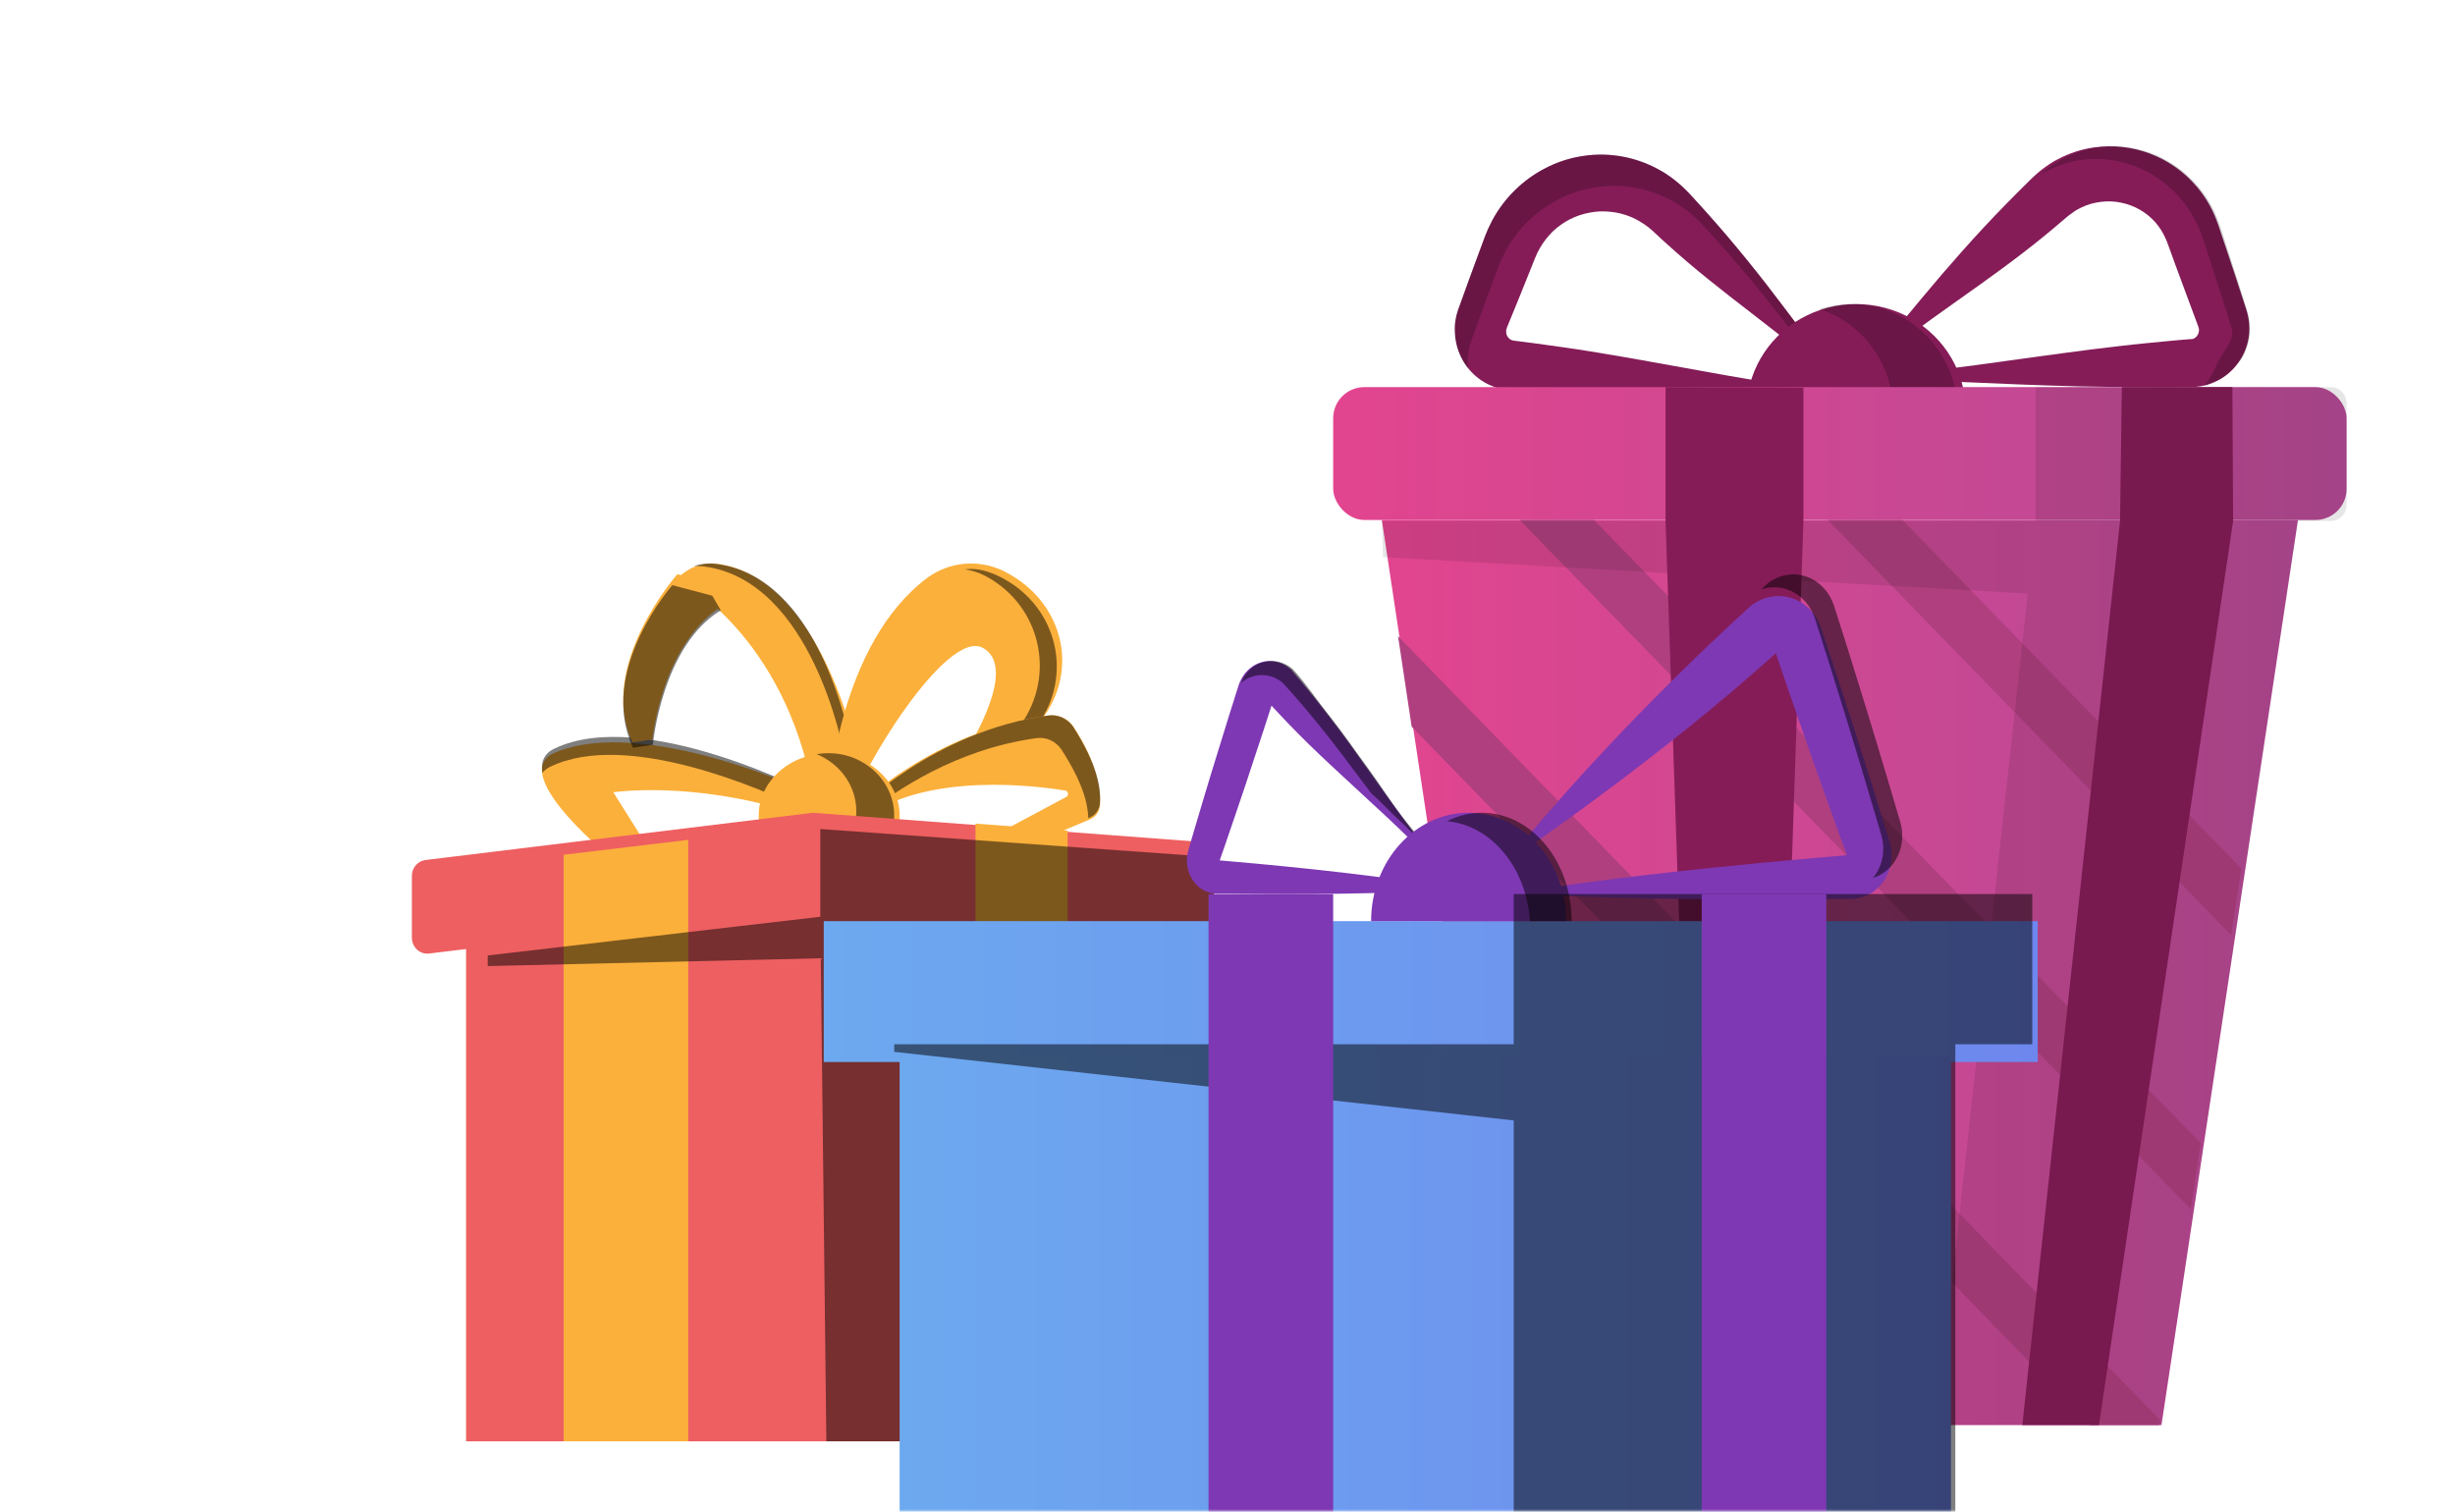
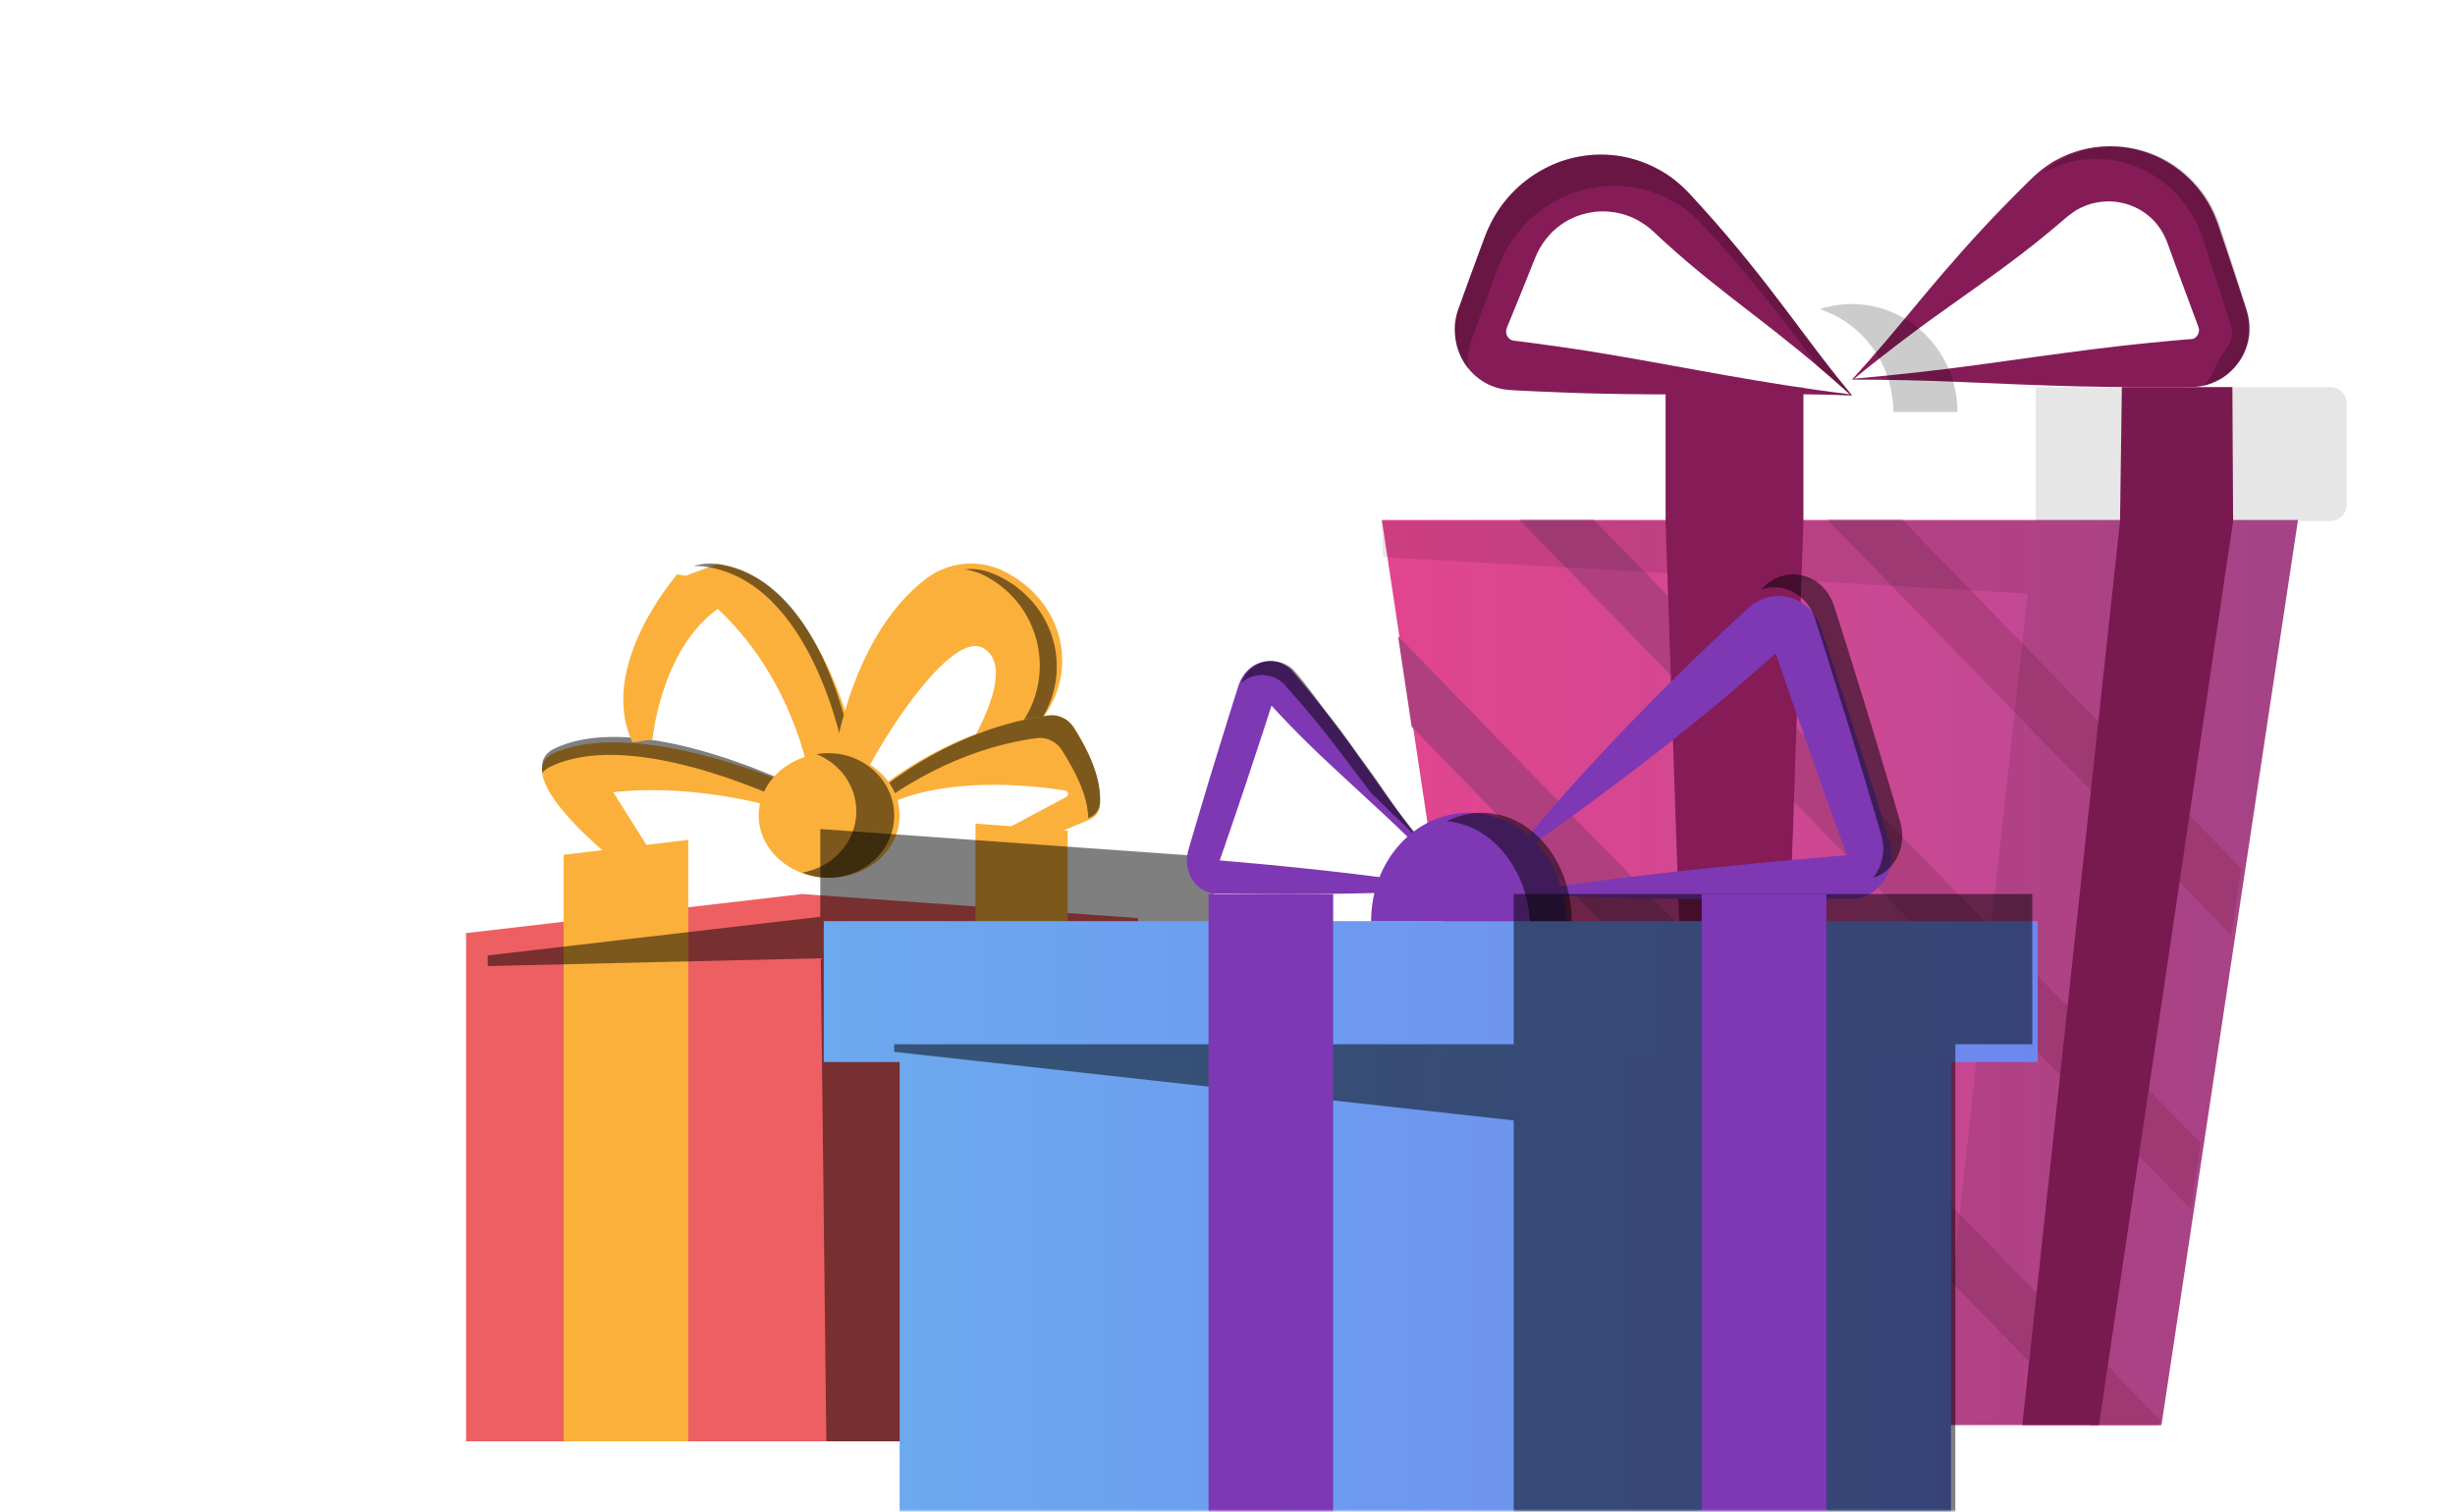
<svg xmlns="http://www.w3.org/2000/svg" xmlns:xlink="http://www.w3.org/1999/xlink" width="453px" height="279px" viewBox="0 0 453 279" version="1.1">
  <title>Group 59 + Group 56 + Group 54 Mask</title>
  <defs>
    <rect id="path-1" x="0" y="0" width="453" height="279" />
    <linearGradient x1="0%" y1="50%" x2="100%" y2="50%" id="linearGradient-3">
      <stop stop-color="#E2458F" offset="0%" />
      <stop stop-color="#B64A96" offset="100%" />
    </linearGradient>
    <linearGradient x1="0%" y1="50.002%" x2="100%" y2="50.002%" id="linearGradient-4">
      <stop stop-color="#E2458F" offset="0%" />
      <stop stop-color="#B64A96" offset="100%" />
    </linearGradient>
    <linearGradient x1="0%" y1="50.01%" x2="100%" y2="50.01%" id="linearGradient-5">
      <stop stop-color="#6DA9EF" offset="0%" />
      <stop stop-color="#6E87EE" offset="100%" />
    </linearGradient>
    <linearGradient x1="0%" y1="50%" x2="100%" y2="50%" id="linearGradient-6">
      <stop stop-color="#6DA9EF" offset="0%" />
      <stop stop-color="#6E87EE" offset="100%" />
    </linearGradient>
  </defs>
  <g id="2025" stroke="none" stroke-width="1" fill="none" fill-rule="evenodd">
    <g id="Home-+-section-média" transform="translate(-940, -4284)">
      <g id="Group-59-+-Group-56-+-Group-54-Mask" transform="translate(940, 4284)">
        <mask id="mask-2" fill="white">
          <use xlink:href="#path-1" />
        </mask>
        <use id="Mask" fill-opacity="0" fill="#D8D8D8" xlink:href="#path-1" />
        <g id="Group-59" mask="url(#mask-2)">
          <g transform="translate(76, 104)">
-             <path d="M82,34.336 C82,34.336 75.271,2.575 56.396,0.067 C53.623,-0.283 50.854,0.749 49,2.824 L49,2.824 C49,2.824 68.912,12.879 74.126,42.859 C81.306,44.29 82,34.336 82,34.336 Z" id="Path" fill="#FBB03B" fill-rule="nonzero" />
+             <path d="M82,34.336 C82,34.336 75.271,2.575 56.396,0.067 L49,2.824 C49,2.824 68.912,12.879 74.126,42.859 C81.306,44.29 82,34.336 82,34.336 Z" id="Path" fill="#FBB03B" fill-rule="nonzero" />
            <path d="M56.136,0.07 C54.742,-0.101 53.324,0.041 52,0.483 C52.6,0.441 53.203,0.457 53.799,0.53 C73.955,3.037 79.659,34.798 79.659,34.798 C79.659,34.798 79.183,41.209 75.028,43 C81.353,43 82,34.333 82,34.333 C82,34.333 81.273,34.584 81.223,34.333 C80.495,30.715 74.986,2.415 56.136,0.07 Z" id="Path" fill="#000000" fill-rule="nonzero" opacity="0.5" style="mix-blend-mode: soft-light;" />
            <path d="M77,42.352 C77,42.352 78.883,14.674 95.184,2.587 C99.172,-0.311 104.465,-0.814 108.945,1.28 L109.387,1.498 C120.233,6.975 123.276,19.743 116.134,28.877 L113.151,32.689 L102.717,33.896 C102.717,33.896 112.021,19.187 105.354,15.564 C98.686,11.942 82.65,38.319 81.034,45 L77,42.352 Z" id="Path" fill="#FBB03B" fill-rule="nonzero" />
            <path d="M109.193,2.802 L108.787,2.584 C106.65,1.494 104.348,0.748 102,1.079 C103.288,1.25 104.541,1.642 105.71,2.241 L106.116,2.459 C116.078,7.925 118.873,20.671 112.313,29.788 L109.505,34 L112.735,33.593 L115.476,29.788 C122.035,20.659 119.154,8.257 109.193,2.802 Z" id="Path" fill="#000000" fill-rule="nonzero" opacity="0.5" style="mix-blend-mode: soft-light;" />
            <path d="M82,45.07 C82,45.07 96.251,30.864 117.381,28.054 C119.189,27.78 120.993,28.566 122.059,30.091 C126.607,36.984 127.131,42.043 126.977,44.63 C126.88,45.818 126.123,46.841 125.036,47.256 L116.068,51 L107.048,50.405 L120.74,43.084 C120.984,42.956 121.116,42.678 121.064,42.403 C121.012,42.127 120.789,41.92 120.517,41.894 C114.619,40.939 95.927,38.703 84.3,46.355 L82,45.07 Z" id="Path" fill="#FBB03B" fill-rule="nonzero" />
            <g id="Group" opacity="0.5" style="mix-blend-mode: soft-light;" stroke-width="1" fill="none" fill-rule="evenodd" transform="translate(82, 28)">
              <path d="M40.044,2.163 C38.98,0.588 37.176,-0.225 35.368,0.054 C14.257,2.95 0,17.588 0,17.588 L1.553,18.468 C7.102,13.972 18.476,6.253 33.196,4.237 C35.004,3.958 36.808,4.772 37.872,6.345 C41.733,12.379 42.714,16.098 42.813,19 L43.035,18.902 C44.122,18.474 44.878,17.42 44.976,16.196 C45.138,13.539 44.59,9.275 40.044,2.163 Z" id="Path" fill="#000000" fill-rule="nonzero" />
            </g>
            <path d="M74,42.527 C74,42.527 42.748,27.814 26.283,34.956 C17.912,38.585 35.254,53 35.254,53 L43.33,52.027 L37.169,42.216 C37.169,42.216 51.638,40.036 70.296,45.949 C72.935,43.252 74,42.527 74,42.527 Z" id="Path" fill="#FBB03B" fill-rule="nonzero" />
            <path d="M25.582,37.484 C39.701,30.7 64.676,41.715 71.52,45 C73.256,43.117 74,42.562 74,42.562 C74,42.562 42.748,26.251 26.282,34.169 C24.318,35.113 23.768,36.72 24.083,38.621 C24.499,38.133 25.01,37.745 25.582,37.484 Z" id="Path" fill="#000000" fill-rule="nonzero" opacity="0.5" style="mix-blend-mode: soft-light;" />
            <ellipse id="Oval" fill="#FBB03B" fill-rule="nonzero" cx="77" cy="46.5" rx="13" ry="11.5" />
            <path d="M76.84,35 C76.118,35 75.398,35.061 74.686,35.18 C78.995,36.952 82.008,41.007 82.008,45.733 C82.008,51.391 77.691,56.09 72,57.049 C73.541,57.681 75.183,58.003 76.84,58 C83.556,58 89,52.85 89,46.5 C89,40.15 83.544,35 76.84,35 Z" id="Path" fill="#000000" fill-rule="nonzero" opacity="0.5" style="mix-blend-mode: soft-light;" />
-             <path d="M144.958,68.097 L73.985,63.344 L3.175,71.98 C2.369,72.078 1.56,71.814 0.953,71.253 C0.346,70.692 0,69.888 0,69.044 L0,57.654 C0,56.155 1.081,54.894 2.514,54.719 L73.985,46 L145.344,51.36 C146.844,51.466 148.007,52.765 148,54.327 L148,65.161 C147.996,65.978 147.667,66.757 147.091,67.313 C146.515,67.87 145.743,68.153 144.958,68.097 L144.958,68.097 Z" id="Path" fill="#EE5F61" fill-rule="nonzero" />
            <polygon id="Path" fill="#EE5F61" fill-rule="nonzero" points="134 162 10 162 10 68.207 72 61 134 65.44" />
            <polygon id="Path" fill="#FBB03B" fill-rule="nonzero" points="51 162 28 162 28 53.75 51 51" />
            <polygon id="Path" fill="#FBB03B" fill-rule="nonzero" points="121 159 104 159 104 48 121 49.289" />
            <path d="M148,66.887 C148,67.649 147.681,68.378 147.118,68.9 C146.555,69.422 145.799,69.69 145.029,69.642 L136.734,69.115 L136.734,162 L76.481,162 L75.453,72.855 L14,74.294 L14,72.334 L75.363,65.191 L75.363,49 L145.393,54.004 C146.867,54.099 148.009,55.314 148,56.773 L148,66.887 Z" id="Path" fill="#000000" fill-rule="nonzero" opacity="0.5" style="mix-blend-mode: soft-light;" />
            <path d="M48.962,2 C48.962,2 34.054,18.956 40.712,33 L44.391,32.462 C44.391,32.462 46.179,13.257 59,6.818 L57.211,3.598 L48.962,2 Z" id="Path" fill="#FBB03B" fill-rule="nonzero" />
-             <path d="M48.062,4 C48.062,4 34.157,19.712 40.796,34 L44.463,33.453 C44.463,33.453 46.115,15.236 57,8.64 L55.432,5.943 L48.062,4 Z" id="Path" fill="#000000" fill-rule="nonzero" opacity="0.5" style="mix-blend-mode: soft-light;" />
          </g>
        </g>
        <g id="Group-56" mask="url(#mask-2)">
          <g transform="translate(246, 27)" id="Group-55">
            <path d="M95.348,45.786 C92.174,42.927 89.106,40.287 86.069,37.809 C83.032,35.332 80.101,33.027 77.252,30.842 C71.574,26.477 66.474,22.479 61.67,18.109 C61.06,17.586 60.466,17.016 59.872,16.462 L58.988,15.636 C58.729,15.422 58.48,15.187 58.221,14.983 C57.702,14.572 57.154,14.202 56.581,13.875 L56.164,13.624 L55.728,13.404 C55.443,13.242 55.138,13.133 54.844,12.997 C53.65,12.51 52.395,12.202 51.116,12.082 C49.833,11.941 48.537,11.999 47.271,12.255 C44.733,12.72 42.38,13.931 40.496,15.741 C39.571,16.651 38.771,17.687 38.119,18.82 C37.957,19.107 37.814,19.41 37.657,19.698 L37.24,20.654 L36.225,23.195 C34.879,26.582 33.497,29.958 32.111,33.33 L32.045,33.487 C32.045,33.539 32.045,33.523 32.045,33.544 L32.014,33.628 C31.985,33.675 31.966,33.729 31.958,33.785 C31.937,33.834 31.925,33.887 31.923,33.941 C31.923,33.994 31.887,34.046 31.923,34.098 C31.874,34.835 32.298,35.518 32.969,35.781 L33.05,35.823 L33.152,35.823 C33.26,35.862 33.373,35.885 33.487,35.891 L34.726,36.043 C35.549,36.142 36.372,36.247 37.195,36.362 L42.131,37.046 C45.423,37.506 48.734,38.06 52.061,38.614 C58.734,39.754 65.575,41.05 72.793,42.32 C80.01,43.591 87.481,44.782 95.348,45.786 Z M95.744,45.974 C89.431,45.749 82.788,45.697 75.82,45.734 C68.851,45.77 61.523,45.843 54.021,45.734 C50.263,45.666 46.479,45.608 42.685,45.446 L36.987,45.211 L34.142,45.07 L32.72,44.991 C32.548,44.991 32.096,44.934 31.735,44.887 L31.171,44.803 L30.618,44.667 C29.113,44.286 27.708,43.573 26.499,42.576 C24.035,40.553 22.558,37.518 22.461,34.276 C22.433,33.872 22.433,33.467 22.461,33.063 C22.481,32.659 22.532,32.257 22.613,31.861 C22.676,31.464 22.768,31.073 22.888,30.69 L23.065,30.12 L23.157,29.854 L23.228,29.697 C24.462,26.263 25.696,22.834 26.976,19.416 L27.926,16.849 L28.068,16.478 L28.231,16.081 L28.561,15.281 C28.815,14.758 29.069,14.236 29.328,13.713 C30.43,11.657 31.827,9.784 33.472,8.157 C35.118,6.528 36.991,5.161 39.028,4.1 C41.051,3.03 43.221,2.284 45.463,1.889 C49.971,1.067 54.615,1.674 58.78,3.63 C59.288,3.881 59.796,4.121 60.304,4.419 L61.045,4.843 L61.761,5.313 C62.7,5.951 63.592,6.66 64.428,7.435 C64.849,7.812 65.235,8.23 65.636,8.627 L66.652,9.73 C67.328,10.456 67.998,11.188 68.653,11.936 C73.976,17.842 78.999,24.141 83.448,30.063 L89.822,38.526 C91.854,41.197 93.85,43.69 95.734,45.974 L95.744,45.974 Z" id="Shape" fill="#851C58" fill-rule="nonzero" />
            <path d="M24.849,40.084 C24.829,39.679 24.838,39.274 24.874,38.87 C24.894,38.468 24.945,38.067 25.026,37.672 C25.088,37.275 25.18,36.883 25.301,36.501 L25.479,35.925 L25.565,35.664 L25.626,35.502 C26.86,32.065 28.095,28.628 29.375,25.207 L30.33,22.639 L30.473,22.272 L30.635,21.87 L30.965,21.069 C31.214,20.546 31.473,20.023 31.732,19.5 C33.951,15.359 37.333,12.006 41.436,9.88 C43.459,8.807 45.629,8.061 47.873,7.667 C52.381,6.833 57.028,7.431 61.198,9.383 C61.706,9.634 62.214,9.875 62.722,10.168 L63.464,10.597 L64.18,11.062 C65.118,11.702 66.01,12.412 66.847,13.186 C67.269,13.568 67.655,13.981 68.051,14.379 L69.067,15.483 C69.738,16.215 70.409,16.947 71.069,17.695 C76.393,23.601 81.418,29.91 85.868,35.831 L89.526,40.691 C91.436,42.318 93.372,44.007 95.348,45.786 L93.163,45.498 L93.473,45.901 L95.744,45.974 C93.859,43.688 91.863,41.182 89.836,38.52 L83.46,30.067 C79.01,24.14 73.985,17.837 68.661,11.925 C68.006,11.177 67.335,10.445 66.659,9.718 L65.643,8.614 C65.242,8.217 64.856,7.798 64.434,7.422 C63.598,6.646 62.707,5.936 61.767,5.298 L61.051,4.827 L60.309,4.403 C59.801,4.105 59.293,3.88 58.785,3.613 C54.615,1.664 49.967,1.065 45.459,1.898 C43.217,2.293 41.046,3.039 39.023,4.11 C36.985,5.172 35.112,6.54 33.465,8.17 C31.818,9.798 30.419,11.673 29.314,13.73 C29.04,14.253 28.806,14.776 28.547,15.299 L28.217,16.1 L28.054,16.497 L27.912,16.869 L26.962,19.437 C25.682,22.858 24.447,26.29 23.213,29.727 L23.157,29.889 L23.065,30.155 L22.888,30.726 C22.768,31.109 22.676,31.5 22.613,31.897 C22.532,32.294 22.481,32.696 22.461,33.101 C22.433,33.505 22.433,33.91 22.461,34.314 C22.534,36.78 23.407,39.15 24.94,41.046 C24.884,40.717 24.859,40.403 24.849,40.084 Z" id="Path" fill="#000000" fill-rule="nonzero" opacity="0.214" />
            <path d="M95.744,43.053 C97.736,40.863 99.844,38.459 101.992,35.942 C104.141,33.425 106.385,30.714 108.71,27.912 C113.391,22.297 118.608,16.324 124.143,10.688 C125.508,9.264 126.924,7.885 128.314,6.502 C128.668,6.155 128.991,5.823 129.446,5.415 C129.901,5.006 130.316,4.649 130.771,4.286 C131.226,3.924 131.721,3.613 132.201,3.265 C132.682,2.918 133.212,2.643 133.718,2.382 C135.798,1.276 138.052,0.54 140.38,0.208 C147.491,-0.801 154.622,1.91 159.307,7.406 C160.844,9.199 162.065,11.245 162.916,13.455 L163.224,14.272 L163.452,14.935 L163.882,16.222 L164.741,18.774 C165.904,22.194 167.026,25.63 168.143,29.071 L168.35,29.714 L168.456,30.036 L168.613,30.577 C168.834,31.337 168.971,32.119 169.023,32.91 C169.132,34.5 168.885,36.095 168.3,37.575 C167.142,40.539 164.751,42.837 161.763,43.86 L161.212,44.043 L160.651,44.171 C160.279,44.26 159.9,44.321 159.519,44.355 L158.953,44.406 L158.675,44.406 L158.498,44.406 L157.78,44.406 L154.914,44.442 L149.181,44.442 C145.36,44.442 141.548,44.38 137.767,44.314 C130.215,44.13 122.824,43.803 115.818,43.497 C108.811,43.191 102.113,43.063 95.744,43.053 Z M96.143,42.885 C104.075,42.195 111.693,41.322 118.982,40.332 C126.272,39.342 133.197,38.346 139.956,37.484 C143.328,37.08 146.669,36.662 150,36.34 L155,35.855 C155.829,35.773 156.663,35.707 157.497,35.641 L158.124,35.59 L158.281,35.59 L158.336,35.59 L158.437,35.59 C158.503,35.579 158.568,35.561 158.629,35.534 L158.72,35.534 L158.801,35.488 C159.244,35.269 159.57,34.866 159.696,34.385 C159.773,34.148 159.788,33.895 159.741,33.65 C159.72,33.54 159.688,33.432 159.645,33.328 C159.645,33.292 159.645,33.298 159.61,33.221 L159.494,32.904 L159.256,32.266 C157.987,28.887 156.729,25.502 155.49,22.108 L154.56,19.555 L154.1,18.284 L153.872,17.671 L153.691,17.227 C153.207,16.073 152.547,15.003 151.734,14.057 C150.074,12.18 147.855,10.899 145.41,10.407 C144.194,10.148 142.944,10.095 141.71,10.249 C141.096,10.324 140.488,10.44 139.89,10.596 C139.294,10.767 138.713,10.985 138.151,11.25 C137.863,11.367 137.6,11.541 137.322,11.678 C137.044,11.816 136.776,11.995 136.523,12.189 C136.256,12.364 135.998,12.553 135.75,12.755 L135.563,12.904 L135.462,12.98 L135.346,13.077 L134.881,13.475 C133.637,14.532 132.409,15.594 131.135,16.615 C126.08,20.75 120.762,24.538 114.878,28.703 C111.92,30.781 108.892,32.971 105.753,35.34 C102.614,37.708 99.434,40.184 96.143,42.885 L96.143,42.885 Z" id="Shape" fill="#851C58" fill-rule="nonzero" />
            <path d="M168.894,31.293 L168.789,30.756 L168.684,30.427 L168.479,29.768 C167.373,26.245 166.262,22.727 165.111,19.225 L164.26,16.611 L163.834,15.294 L163.609,14.614 L163.304,13.778 C162.461,11.515 161.252,9.419 159.731,7.583 C155.093,1.956 148.034,-0.821 140.995,0.213 C138.69,0.553 136.458,1.306 134.399,2.439 C133.898,2.706 133.398,3.041 132.897,3.344 C132.397,3.647 131.932,4.002 131.481,4.389 C131.148,4.661 130.814,4.943 130.48,5.236 C130.721,5.09 130.981,4.943 131.211,4.818 C133.275,3.662 135.515,2.891 137.832,2.539 C144.872,1.514 151.929,4.289 156.573,9.909 C158.098,11.756 159.311,13.859 160.161,16.13 L160.462,16.972 L160.687,17.651 L161.112,18.963 L161.968,21.577 C163.119,25.085 164.225,28.603 165.331,32.121 L165.541,32.779 L165.641,33.109 L165.796,33.663 C166.459,36.021 163.752,38.272 162.888,40.559 C162.377,41.905 161.617,43.132 160.651,44.171 C163.113,42.972 164.007,43.744 167.71,39.095 C168.487,37.78 169.271,35.435 169.158,33.81 C169.128,32.65 169.04,31.812 168.894,31.293 Z" id="Path" fill="#000000" fill-rule="nonzero" opacity="0.212" />
-             <path d="M116.685,49.039 L76.299,49.039 C76.182,41.96 80.005,35.369 86.301,31.796 C92.597,28.224 100.387,28.224 106.683,31.796 C112.979,35.369 116.802,41.96 116.685,49.039 Z" id="Path" fill="#851C58" fill-rule="nonzero" />
            <path d="M95.675,29.117 C93.668,29.116 91.672,29.433 89.76,30.056 C97.858,32.686 103.358,40.364 103.357,49.039 L115.192,49.039 C115.192,38.036 106.454,29.117 95.675,29.117 L95.675,29.117 Z" id="Path" fill="#000000" fill-rule="nonzero" opacity="0.2" />
-             <rect id="Rectangle" fill="url(#linearGradient-3)" fill-rule="nonzero" x="0" y="44.442" width="187" height="24.519" rx="5.75" />
            <polygon id="Path" fill="url(#linearGradient-4)" fill-rule="nonzero" points="178.024 68.961 168.401 132.765 166.56 144.957 160.686 183.931 158.85 196.118 152.976 235.081 152.834 236 34.166 236 25.307 177.256 22.793 160.606 14.769 107.369 12.254 90.714 8.976 68.961" />
            <polygon id="Path" fill="#B03F80" fill-rule="nonzero" points="167.552 133.292 165.701 145.584 91.256 68.961 105.05 68.961" />
            <polygon id="Path" fill="#B03F80" fill-rule="nonzero" points="160.072 183.965 158.237 196.156 34.408 68.961 48.116 68.961" />
            <polygon id="Path" fill="#B03F80" fill-rule="nonzero" points="152.592 235.079 152.45 236 139.776 236 14.481 107.105 11.968 90.416" />
            <polygon id="Path" fill="#B03F80" fill-rule="nonzero" points="95.744 236 82.064 236 24.948 177.493 22.44 160.909" />
            <polygon id="Path" fill="#851C58" fill-rule="nonzero" points="166.056 69.155 141.305 236 127.16 236 145.193 69.155 145.527 44.442 165.922 44.442" />
            <path d="M187,66.168 C187,67.817 185.696,69.154 184.086,69.154 L178.016,69.154 L152.811,236 L111.297,236 L128.166,82.55 L9.204,75.811 L8.976,69.17 L129.638,69.17 L129.638,44.442 L184.086,44.442 C184.86,44.442 185.602,44.757 186.148,45.318 C186.695,45.879 187,46.64 187,47.433 L187,66.168 Z" id="Path" fill="#000000" fill-rule="nonzero" opacity="0.1" />
            <polygon id="Path" fill="#851C58" fill-rule="nonzero" points="86.768 44.54 86.768 69.34 81.115 236 66.984 236 61.336 69.34 61.336 44.442" />
          </g>
        </g>
        <g id="Group-54" mask="url(#mask-2)" fill-rule="nonzero">
          <g transform="translate(152, 106)">
            <rect id="Rectangle" fill="url(#linearGradient-5)" x="0" y="64" width="224" height="26" />
            <path d="M196.914,50.318 C196.828,49.918 196.721,49.523 196.595,49.135 L196.176,47.77 L195.338,45.041 C194.785,43.225 194.212,41.409 193.639,39.598 C192.487,35.966 191.37,32.334 190.189,28.702 L186.67,17.858 L184.875,12.446 L183.938,9.644 C182.413,5.346 177.927,3.036 173.719,4.383 C173.215,4.543 172.728,4.753 172.263,5.011 C172.031,5.135 171.806,5.274 171.59,5.426 C171.495,5.488 171.336,5.603 171.211,5.701 C171.087,5.8 170.917,5.935 170.912,5.945 L169.836,6.931 C168.395,8.244 166.964,9.567 165.553,10.916 C164.143,12.265 162.717,13.583 161.316,14.937 L157.144,19.01 C151.626,24.468 146.282,30.01 141.192,35.536 C138.66,38.301 136.207,41.056 133.814,43.796 C131.422,46.536 129.144,49.26 127,51.963 L128.994,58.775 L129.039,58.936 L129.213,58.936 C143.934,59.813 158.624,59.974 173.3,60 C176.974,59.974 180.643,60 184.312,59.933 L187.063,59.896 L188.434,59.896 L189.122,59.896 L189.621,59.896 L189.955,59.896 C191.887,59.756 193.693,58.848 194.999,57.359 C196.31,55.855 197.023,53.889 196.993,51.859 C197.014,51.344 196.987,50.828 196.914,50.318 L196.914,50.318 Z M184.023,52.243 C180.364,52.549 176.71,52.902 173.056,53.234 C158.495,54.661 143.934,56.228 129.413,58.5 L127.464,52.134 C130.848,49.82 134.089,47.527 137.234,45.254 C140.38,42.981 143.44,40.719 146.436,38.472 C152.418,33.969 158.131,29.481 163.669,24.904 L167.787,21.454 C169.153,20.302 170.489,19.124 171.839,17.957 C173.19,16.789 174.412,15.71 175.683,14.568 L176.067,15.705 L177.901,21.101 L181.64,31.867 C182.881,35.458 184.182,39.028 185.453,42.608 C186.086,44.398 186.724,46.188 187.382,47.968 L188.379,50.645 L188.813,51.833 L184.023,52.243 Z M189.122,51.807 C189.193,51.78 189.271,51.78 189.342,51.807 L189.122,51.807 Z" id="Shape" fill="#7E38B3" />
            <path d="M198.865,46.625 C198.782,46.222 198.68,45.825 198.558,45.434 L198.155,44.06 L197.349,41.313 C196.817,39.485 196.265,37.657 195.713,35.834 C194.605,32.178 193.531,28.522 192.394,24.866 L189.007,13.95 L187.28,8.502 L186.379,5.682 C184.911,1.355 180.594,-0.97 176.545,0.386 C176.06,0.547 175.591,0.758 175.144,1.018 C174.921,1.143 174.705,1.282 174.497,1.436 C174.405,1.498 174.252,1.613 174.132,1.712 C174.012,1.812 173.849,1.947 173.844,1.958 L173,2.767 L173.034,2.767 C177.084,1.417 181.398,3.74 182.872,8.064 L183.769,10.889 L185.496,16.331 L188.883,27.253 C190.024,30.909 191.094,34.565 192.207,38.221 C192.758,40.049 193.305,41.877 193.838,43.705 L194.648,46.447 L195.051,47.821 C195.085,47.941 195.267,48.536 195.354,49.012 C195.448,49.512 195.499,50.021 195.507,50.532 C195.529,52.546 194.858,54.497 193.627,56 C194.954,55.603 196.151,54.807 197.08,53.702 C198.342,52.188 199.027,50.209 198.999,48.166 C198.999,47.648 198.954,47.133 198.865,46.625 L198.865,46.625 Z" id="Path" fill="#000000" opacity="0.5" style="mix-blend-mode: soft-light;" />
            <path d="M116.747,57.954 C116.527,57.708 116.331,57.431 116.121,57.185 L115.543,56.386 C115.151,55.863 114.798,55.293 114.435,54.729 C112.005,51.76 109.637,48.725 107.332,45.624 C105.039,42.487 102.784,39.351 100.539,36.179 C98.294,33.006 96.029,29.838 93.679,26.77 C91.329,23.702 88.902,20.681 86.394,17.764 L86.241,17.581 L86.012,17.388 C83.546,15.3 80.034,15.598 77.891,18.078 C77.717,18.274 77.557,18.486 77.414,18.71 C77.263,18.927 77.127,19.156 77.008,19.395 C76.885,19.62 76.777,19.854 76.683,20.095 L76.554,20.456 L76.501,20.623 L74.801,26.018 L71.457,36.832 C70.377,40.449 69.274,44.056 68.218,47.678 L67.42,50.396 C67.354,50.647 67.311,50.746 67.167,51.337 C67.054,51.827 66.998,52.331 67,52.837 C67.002,53.847 67.232,54.842 67.669,55.732 C68.544,57.519 70.177,58.709 72.021,58.905 L72.35,58.931 L72.861,58.931 L73.516,58.931 L74.82,58.931 C81.775,59.015 88.735,59.031 95.7,58.931 C99.182,58.869 102.665,58.806 106.152,58.68 L111.378,58.482 C113.126,58.382 114.865,58.314 116.632,58.189 L117,58.163 L116.747,57.954 Z M83.017,22.976 L83.017,23.023 L83.017,22.944 C83.017,22.944 83.017,22.97 83.017,22.976 Z M72.656,52.706 L72.656,52.706 C72.713,52.681 72.776,52.681 72.833,52.706 L72.79,52.706 L72.656,52.706 Z M106.252,56.365 C102.793,55.889 99.33,55.471 95.867,55.058 C88.94,54.253 82.014,53.563 75.073,52.967 L73.774,52.852 L73.124,52.795 L73.062,52.795 C73.082,52.745 73.099,52.695 73.115,52.643 L74.041,49.978 C75.278,46.418 76.468,42.843 77.681,39.278 L81.226,28.547 L82.621,24.235 C84.818,26.629 87.071,28.96 89.38,31.229 C92.093,33.9 94.907,36.456 97.716,39.069 C100.524,41.683 103.343,44.238 106.109,46.878 C108.874,49.518 111.564,52.241 114.191,55.022 C114.602,55.544 115.013,56.041 115.395,56.59 L115.963,57.395 L116.283,57.917 C114.669,57.64 113.054,57.395 111.44,57.154 L106.252,56.365 Z" id="Shape" fill="#7E38B3" />
            <path d="M116.768,55.547 C116.55,55.315 116.356,55.054 116.148,54.822 L115.575,54.069 C115.187,53.576 114.079,53.728 113.719,53.196 C111.311,50.397 108.88,47.458 106.596,44.535 C104.323,41.579 102.405,38.421 100.181,35.43 C97.956,32.44 95.782,29.194 93.453,26.301 C91.124,23.409 89.175,20.412 86.69,17.663 L86.538,17.491 L86.311,17.308 C83.867,15.34 80.387,15.621 78.264,17.959 C78.091,18.144 77.933,18.343 77.791,18.555 C77.641,18.759 77.507,18.975 77.388,19.2 C77.267,19.413 77.159,19.633 77.066,19.861 L77,20.038 C79.167,18.156 82.3,18.097 84.531,19.895 L84.754,20.072 L84.91,20.245 C87.397,22.997 89.803,25.829 92.129,28.739 C94.458,31.641 96.683,34.651 98.922,37.608 L100.981,40.357 C102.742,41.904 104.464,43.824 106.2,45.391 C108.93,47.884 111.109,50.572 113.719,53.196 C114.126,53.689 115.05,53.665 115.428,54.182 L115.992,54.941 L116.309,55.433 C115.031,55.226 113.753,55.044 112.475,54.857 L112.697,55.123 C112.896,55.419 113.095,55.709 113.298,56 C114.411,55.951 115.523,55.897 116.636,55.818 L117,55.793 L116.768,55.547 Z" id="Path" fill="#000000" opacity="0.5" style="mix-blend-mode: soft-light;" />
            <path d="M137,64 L101,64 C101,52.95 109.056,44 119,44 C128.944,44 137,52.95 137,64 Z" id="Path" fill="#7E38B3" />
            <path d="M130.3,64 L138,64 C138,52.95 130.584,44 121.439,44 C119.222,43.996 117.029,44.528 115,45.561 C123.167,46.272 129.688,54.139 130.3,64 Z" id="Path" fill="#000000" opacity="0.5" style="mix-blend-mode: soft-light;" />
            <rect id="Rectangle" fill="url(#linearGradient-6)" x="14" y="89" width="194" height="84" />
            <polygon id="Path" fill="#000000" opacity="0.5" style="mix-blend-mode: soft-light;" points="223 59 223 86.72 208.8 86.72 208.8 173 127.309 173 127.309 100.784 13 88.125 13 86.72 127.309 86.72 127.309 59" />
            <rect id="Rectangle" fill="#7E38B3" x="71" y="59" width="23" height="114" />
            <rect id="Rectangle" fill="#7E38B3" x="162" y="59" width="23" height="114" />
          </g>
        </g>
      </g>
    </g>
  </g>
</svg>